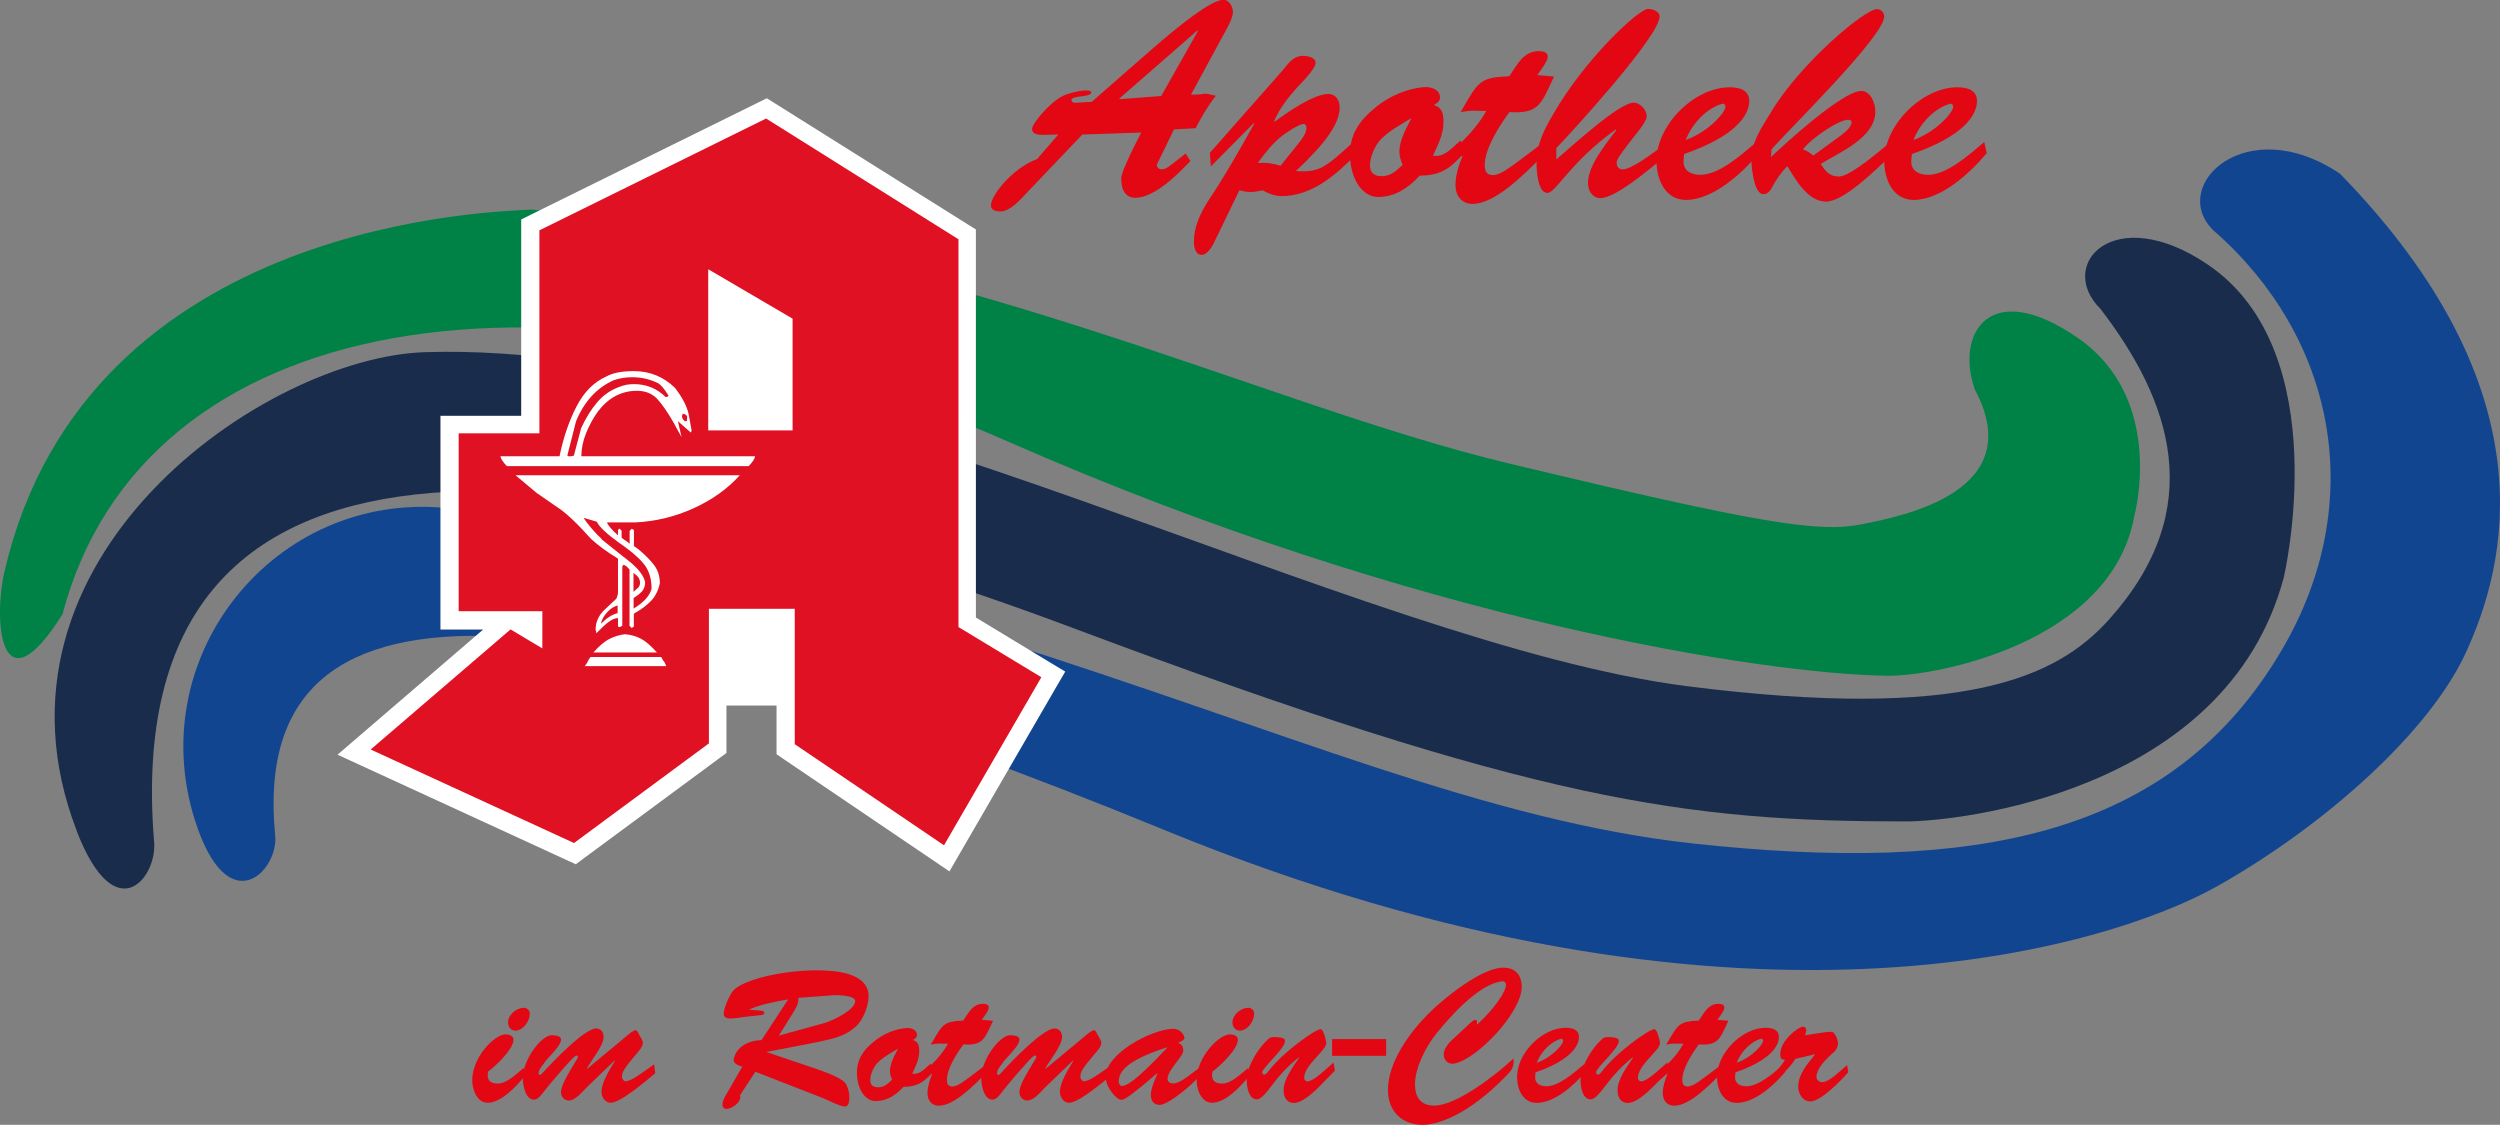
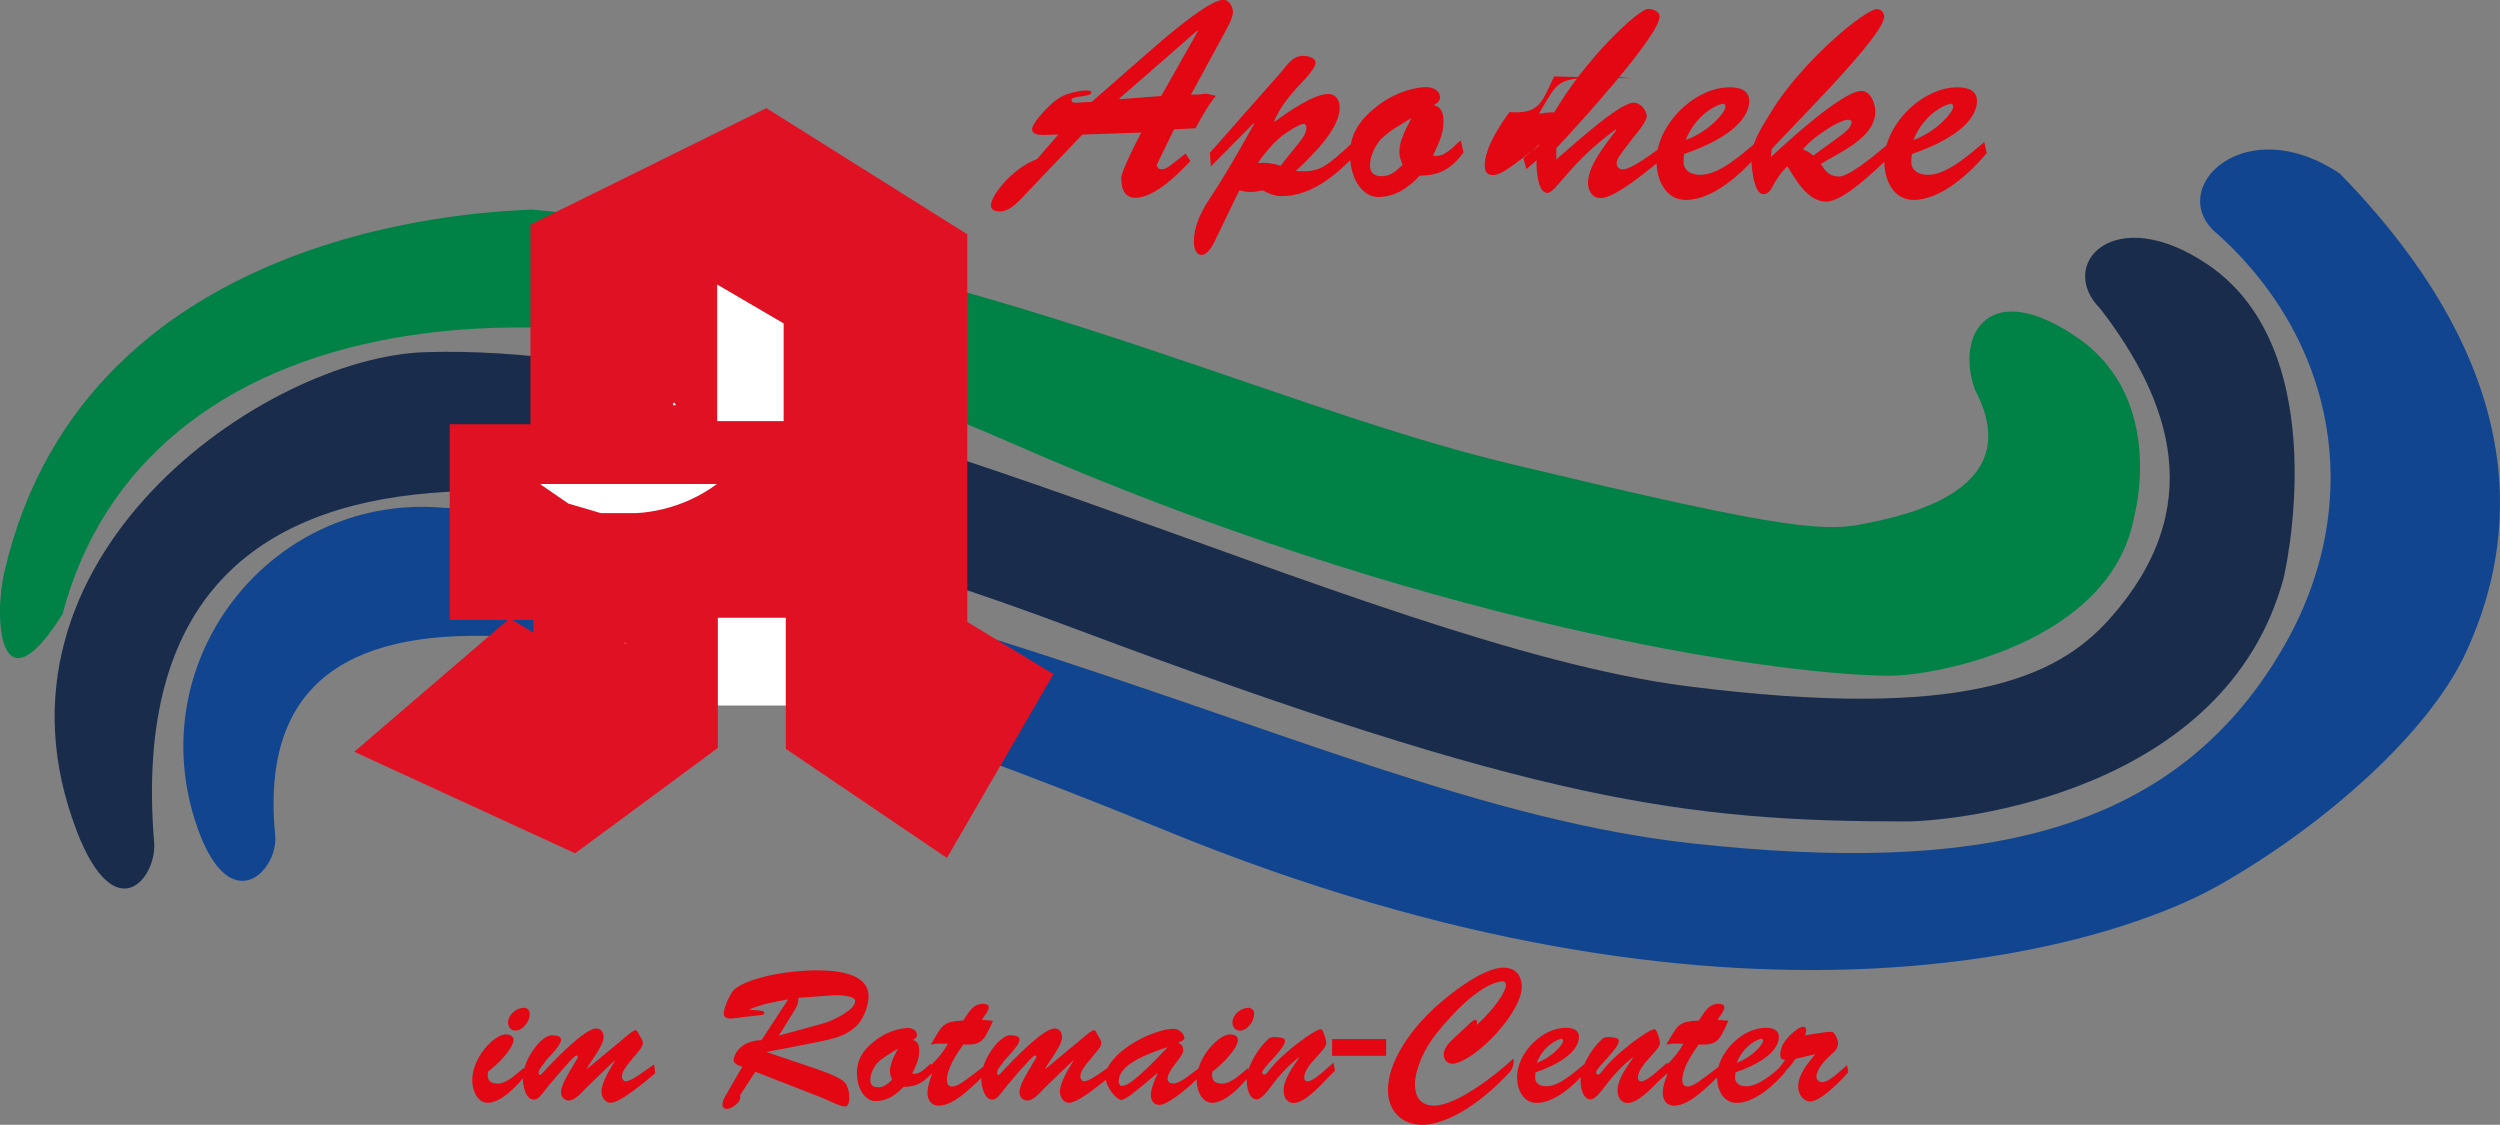
<svg xmlns="http://www.w3.org/2000/svg" id="Ebene_1" viewBox="0 0 221.08 99.47">
  <rect x="0" y="0" width="221.08" height="99.47" fill="#808080" stroke="none" />
  <defs>
    <style>.cls-1{fill:#008146;}.cls-2{fill:#fff;}.cls-3,.cls-4{fill:#e01122;}.cls-5{fill:#e30613;}.cls-6{fill:#124590;}.cls-7{fill:#1a2c4c;}.cls-4{stroke:#fff;stroke-miterlimit:10;stroke-width:.42px;}</style>
  </defs>
  <path class="cls-1" d="m.39,50.57C7.69,19.02,44.74,18.72,47,18.53c37.62,3.42,64.05,17.08,86.45,22.46,22.42,5.38,27.44,6.12,31.14,5.38,3.7-.73,14.87-2.89,10.05-11.92-1.75-4.98,1.32-9.97,9.13-4.55,7.8,5.43,4.98,15.68,4.98,15.68-1.99,11.29-17.63,14.23-21.8,14.18-10.84-.13-41.73-4.86-77.62-20.63C48.59,21.23,12.63,27.35,5.53,54.31.01,63.09-.6,54.85.39,50.57Z" />
  <path class="cls-7" d="m6.77,73.43C-2.45,49.39,23.46,31.53,37.66,31.14c34.01-1.05,82.46,25.87,111.61,29.55,24.44,3.09,32.65-.8,37.24-5.91,8.84-9.85,5.44-19.38-.75-27.45-3.98-3.94,1.19-9.54,9.47-3.94,11.46,7.75,6.72,27.71,6.72,27.71-5.11,19.05-28.9,21.54-33.38,21.54-19.43,0-32.64-1.7-73.62-17.08C51.23,39.17,10.38,34.15,13.62,74.35c.37,3.15-3.39,8.11-6.86-.92Z" />
  <path class="cls-6" d="m17.23,72.51c-4.61-14.59,7.1-29.03,22.18-27.59,10.37-.25,32.73,6.61,48.82,11.69,25.47,8.05,43.35,16.03,61.66,18,24.49,2.63,42.15-.44,51.94-17.21,7.6-13,4.74-27.58-6.11-37.04-3.99-3.94,2.93-10.59,11.22-4.99,18.68,19.18,14.73,34.57,11.08,42.43-3.24,6.96-12.33,15.11-21.8,20.49-9.8,5.58-42.85,15.76-93.17-4.86-49.8-20.41-81.22-25.48-78.72.39.37,3.15-4.18,7.93-7.1-1.31Z" />
  <polygon class="cls-2" points="81.13 62.39 49.37 62.39 50.86 49.92 42.39 39.8 49.37 38.36 49.37 20.89 81.13 20.89 81.13 62.39" />
  <path class="cls-4" d="m40.56,38.16h7.14v-17.95l20.03-9.88,17.03,10.69v34.29l7.33,4.44-8.61,14.86-13.2-8.94v-11.97h-7.59v11.9l-11.93,8.81-17.98-8.27,12.37-10.62,2.81,1.68v-3.29h-7.4v-15.73Zm26.21,2.02h-15.37c0-.67.14-1.35.42-2.05.28-.69.63-1.33,1.05-1.92.93-1.21,2.08-1.82,3.44-1.82.77,0,1.37.25,1.82.74.45.49.92,1.19,1.43,2.08.34.63.58,1.05.7,1.28l-.32-1.41,1.15,1.01.06-.2-.26-1.41c-.13-.67-.53-1.46-1.21-2.35-1.02-.99-2.23-1.48-3.64-1.48-1.06,0-1.87.16-2.42.47-1.11.49-1.99,1.38-2.65,2.66-.66,1.28-1.16,2.75-1.5,4.4h-5.23c.04.22.23.52.57.87h21.37c.34-.36.53-.65.57-.87Zm-11.61,9.62s.13.05.25.13l.26.27v4.98l.19.2.19-.13v-1.14c.64-.36,1.15-.74,1.53-1.14.38-.4.64-.92.77-1.55,0-.63-.17-1.17-.51-1.61-.34-.45-.81-.92-1.4-1.41-.17-.13-.3-.22-.38-.27v-1.41l-.19-.13-.19.2v1.14c-.13-.13-.28-.25-.45-.34-.13-.09-.21-.16-.26-.2v-.61l-.19-.2-.13.13v.47c-.26-.22-.48-.45-.67-.67-.19-.22-.29-.38-.29-.47h2.49c1.79-.09,3.5-.51,5.13-1.24,1.64-.74,3.01-1.71,4.11-2.92h-19.83l1.85,1.55,1.85,1.28c.77.49,1.76,1.43,3,2.82.64.58,1.4,1.14,2.3,1.68l.06.07v2.96c0,.09-.02.2-.06.34-.04.09-.07.16-.07.2l-1.15,1.08c-.47.49-.7,1.05-.7,1.68,0,.05.02.11.06.2v.13c.43-.45.79-.78,1.09-1.01.3-.22.57-.34.83-.34v.74l.13.07.25-.13v-5.11c0-.18.04-.27.13-.27Zm-4.97-9.68l.77-3.03c.72-1.75,1.83-2.96,3.32-3.63.51-.18,1.06-.27,1.66-.27.81,0,1.57.18,2.3.54.21.13.47.43.76.87l.13.2c0,.09-.08.13-.25.13-.77-.76-1.7-1.14-2.81-1.14-.43,0-.81.07-1.15.2-.81.27-1.49.72-2.04,1.34-.55.63-1.04,1.41-1.47,2.35l-.64,2.42s-.19.07-.45.07l-.13-.07Zm2.62,5.85c.21.45.85,1.05,1.91,1.82.93.63,1.66,1.23,2.17,1.82.51.58.76,1.34.76,2.29-.17.63-.7,1.21-1.59,1.75v-.94c.3-.18.54-.37.73-.57.19-.2.29-.48.29-.84-.13-.58-.62-1.21-1.47-1.88-.21-.18-.38-.31-.51-.4l-1.85-1.48c-.04-.09-.17-.22-.38-.4-.51-.54-.92-1.03-1.21-1.48l1.15.34Zm6.12,12.78c-.13-.31-.21-.47-.26-.47-.08-.14-.15-.25-.19-.34h-6.25s-.15.18-.32.54c-.09.13-.15.22-.19.27h7.21Zm-2.23-2.42c-.43-.22-.89-.36-1.4-.4-.47.05-.92.18-1.37.4-.45.22-.93.63-1.44,1.21h5.61c-.51-.58-.98-.99-1.4-1.21Zm-3.51-1.35c.04-.31.21-.64.51-.97.3-.34.62-.55.96-.64v.67c-.51.13-1,.45-1.47.94Zm2.87-4.5l.25.2c.21.18.32.4.32.67,0,.13-.04.27-.13.4l-.45.4v-1.68Zm4.53-13.38l-.13-.13c-.08-.09-.13-.2-.13-.34,0-.04.02-.09.06-.13v-.07c.13,0,.26.07.38.2v.34c0,.09-.06.13-.19.13Zm9.5-9.08l-7.46-4.37v14.25h7.46v-9.88Z" />
  <path class="cls-3" d="m69.49,66.23v-11.6h-6.01v11.51l-12.62,9.32-19.53-8.98,13.57-11.65h-5.13v-17.32h7.14v-17.65l20.86-10.3,17.77,11.16v34.28l7.62,4.61-9.42,16.26-14.25-9.65Zm-14-9.35c-.06-.01-.13-.02-.19-.03-.06,0-.12.02-.18.03h.37Zm-8.32-.94v-1.11h-1.85l1.85,1.11Zm9.02-10.56c1.64-.08,3.27-.48,4.81-1.17.88-.4,1.68-.87,2.4-1.41h-15.62l.18.15,1.79,1.23c.16.1.32.22.5.35l2.9.85h3.04Zm13.11-8.14v-8.64l-5.88-3.44v12.08h5.88Zm-9.69-1.37v-.04h.16c-.04-.09-.08-.16-.13-.24-.05.05-.1.09-.16.12.02.04.05.07.07.11l.06.05Z" />
-   <path class="cls-2" d="m67.73,10.47l17.03,10.69v34.29l7.33,4.44-8.61,14.86-13.2-8.94v-11.97h-7.59v11.9l-11.93,8.81-17.98-8.27,12.37-10.62,2.81,1.68v-3.29h-7.4v-15.73h7.14v-17.95l20.03-9.88m-5.1,27.57h7.46v-9.88l-7.46-4.37v14.25m-17.79,3.16h21.37c.34-.36.53-.65.57-.87h-15.37c0-.67.14-1.35.42-2.05.28-.69.63-1.33,1.05-1.92.93-1.21,2.08-1.82,3.44-1.82.77,0,1.37.25,1.82.74.45.49.92,1.19,1.43,2.08.34.63.58,1.05.7,1.28l-.32-1.41,1.15,1.01.06-.2-.26-1.41c-.13-.67-.53-1.46-1.21-2.35-1.02-.99-2.23-1.48-3.64-1.48-1.06,0-1.87.16-2.42.47-1.11.49-1.99,1.38-2.65,2.66-.66,1.28-1.16,2.75-1.5,4.4h-5.23c.04.22.23.52.57.87m7.91,14.79c.43-.45.79-.78,1.09-1.01.3-.22.57-.34.83-.34v.74l.13.07.25-.13v-5.11c0-.18.04-.27.13-.27.04,0,.13.04.25.13l.26.27v4.98l.19.2.19-.13v-1.14c.64-.36,1.15-.74,1.53-1.14.38-.4.64-.92.77-1.55,0-.63-.17-1.16-.51-1.61-.34-.45-.81-.92-1.4-1.41-.17-.13-.3-.22-.38-.27v-1.41l-.19-.13-.19.2v1.14c-.13-.13-.28-.25-.45-.34-.13-.09-.21-.16-.26-.2v-.61l-.19-.2-.13.13v.47c-.26-.22-.48-.45-.67-.67-.19-.22-.29-.38-.29-.47h2.49c1.79-.09,3.5-.5,5.13-1.24,1.64-.74,3.01-1.71,4.11-2.93h-19.83l1.85,1.55,1.85,1.28c.77.49,1.76,1.44,3,2.82.64.58,1.4,1.14,2.3,1.68l.06.07v2.96c0,.09-.02.2-.06.34-.04.09-.07.16-.07.2l-1.15,1.08c-.47.49-.7,1.05-.7,1.68,0,.04.02.11.06.2v.13m-.25,1.68h5.61c-.51-.58-.98-.98-1.4-1.21-.43-.22-.89-.36-1.4-.4-.47.04-.92.18-1.37.4-.45.22-.93.63-1.44,1.21m-.77,1.21h7.21c-.13-.31-.21-.47-.26-.47-.08-.13-.15-.25-.19-.34h-6.25s-.15.18-.32.54c-.09.14-.15.22-.19.27m4.21-25.55c.81,0,1.57.18,2.3.54.21.13.47.43.76.87l.13.2c0,.09-.08.14-.25.14-.77-.76-1.7-1.14-2.81-1.14-.43,0-.81.07-1.15.2-.81.27-1.49.72-2.04,1.35-.55.63-1.04,1.41-1.47,2.35l-.64,2.42s-.19.07-.45.07l-.13-.07.77-3.03c.72-1.75,1.83-2.96,3.32-3.63.51-.18,1.06-.27,1.66-.27m4.46,3.23c.13,0,.26.07.38.2v.34c0,.09-.06.13-.19.13l-.13-.13c-.08-.09-.13-.2-.13-.34,0-.04.02-.09.06-.13v-.07m-8.74,9.21l1.15.34c.21.45.85,1.05,1.91,1.82.93.63,1.66,1.23,2.17,1.82.51.58.76,1.35.76,2.29-.17.63-.7,1.21-1.59,1.75v-.94c.3-.18.54-.37.73-.57.19-.2.29-.48.29-.84-.13-.58-.62-1.21-1.47-1.88-.21-.18-.38-.31-.51-.4l-1.85-1.48c-.04-.09-.17-.22-.38-.4-.51-.54-.92-1.03-1.21-1.48m4.4,4.84l.25.2c.21.18.32.4.32.67,0,.13-.04.27-.13.4l-.45.4v-1.68m-1.4,2.89v.67c-.51.13-1,.45-1.47.94.04-.31.21-.64.51-.98.3-.34.62-.55.96-.64m13.17-44.84l-.79.39-20.03,9.88-.88.44v17.36h-7.14v18.9h3.78l-11.01,9.46-1.87,1.61,2.24,1.03,17.98,8.27.85.39.75-.56,11.93-8.81.64-.47v-11.12h4.43v11.23l.69.47,13.2,8.94,1.4.95.85-1.47,8.61-14.86.78-1.34-1.33-.8-6.57-3.98V20.29l-.74-.46-17.03-10.69-.75-.47h0Zm-3.61,27.8v-9.91l4.3,2.52v7.4h-4.3Zm-13.92,7.13h10.16c-1.37.59-2.82.93-4.3,1.01h-2.89s-1.15-.34-1.15-.34l-1.5-.44c-.11-.08-.21-.16-.32-.23h0Z" />
  <path class="cls-5" d="m102.3,14.57c0,.25.19.4.43.4.43,0,.69-.28,2.11-1.39l.43.66c-1.15,1.21-3.18,3.25-4.88,3.25-.86,0-1.22-.71-1.22-1.51,0-.2-.36-.18,1.75-4.26l-5.21.18-4.9,5.14c-.57.61-1.48,1.66-2.34,1.66-.36,0-.84-.08-.84-.55,0-.83,1.84-3.25,4.09-4.09l1.87-2.17c-1.53.05-2.32.15-2.32-.5,0-.48,1.75-2.6,3.01-3.03.93-.33,2.22-.53,2.22-.18,0,.45-1.75.23-1.75.68,0,.18.22.23.33.23.38-.03,1.36-.08,1.46-.08l5.36-4.69c2.34-2.04,5.21-4.34,6.29-4.34.5,0,.84.63.84,1.08,0,.53-.5,1.39-.74,1.84l-2.97,5.47c1.77,0,.69-.25,2.2.1-.69.86-1.27,1.87-1.79,2.87l-1.91.1-1.51,3.1Zm3.64-11.83l-.05-.05-6.91,6.03.05.05,3.66-.28,3.25-5.75Z" />
  <path class="cls-5" d="m107.35,21.48c-.19.38-.62,1.06-1.08,1.06-.55,0-.69-.68-.69-1.13-.02-1.26.5-2.52,1.48-3.98,1.1-1.64,2.3-3.71,3.85-6.48l-.05-.05-3.78,3.81-.09-1.19,6.34-7.19c.57-.66,1-1.39,1.91-1.39.34,0,1.1.13,1.1.6,0,.56-1.24,1.77-1.63,2.19-.81.91-1.55,1.84-2.03,2.98l.05.05c1.03-.78,3.44-2.45,4.73-2.45.65,0,1.01.53,1.01,1.19,0,1.39-1.2,3.13-3.87,5.62,2.06.15,2.54-.25,5.09-2.57l.17,1.16c-1.77,1.82-3.92,3.63-6.5,3.63-.65,0-1.12-.2-1.7-.51-.36.08-.72.15-1.1.15-.33,0-.65-.08-.96-.15l-2.25,4.64Zm7.58-8.93c.26-.35.6-.78.6-1.24,0-.18-.07-.35-.26-.35-.38,0-1.53.78-1.84,1.01-.88.68-1.55,1.54-2.2,2.44.69-.05,1.36.03,2.01.25l1.7-2.12Z" />
  <path class="cls-5" d="m129.42,13.49c-1.08,1.44-2.13,2.04-3.87,2.04-1,1.08-2.18,1.89-3.68,1.89-1.24,0-2.39-1.31-2.49-3.61-.05-1.89.84-3.15,2.18-4.24,1.29-1.11,3.01-1.79,4.47-1.87.52-.03,1.31.23,1.31.91,0,.38-.29.53-.55.68.72.2.86.73.86,1.49,0,1.11-.48,1.99-.93,2.98,1.05.2,1.72-.76,2.46-1.34l.24,1.06Zm-7.29-1.19c-.53.55-.98,1.54-.98,2.32,0,.73.45.96,1.05.96.79,0,1.29-.48,1.84-1.01-.17-.4-.29-.73-.29-1.16,0-1.31,1.12-2.9,1.03-2.95-.81.5-1.94,1.11-2.65,1.84Z" />
-   <path class="cls-5" d="m137.43,6.76c-1.12,2.4-1.32,3.33-3.95,3.15-.81,1.11-2.18,3.18-2.18,4.69,0,.55.17.88.72.88.76,0,1.63-.76,4.11-2.62l.12,1.11c-1.41,1.36-3.99,4.06-6.03,4.06-.93,0-1.51-.68-1.51-1.69,0-.83.31-1.79.62-2.52l-.05-.05-1.22,1.03-.26-.96c1.43-1.16,2.75-2.45,3.64-4.03-1.46,0-1.01-.1-2.27.1l.26-.45c1.29-2.22,1.48-2.62,4.04-2.72.72-1.03,1.24-2.22,2.63-2.22.31,0,.77.08.77.48,0,.45-.69,1.29-.93,1.64l1.48.13Z" />
+   <path class="cls-5" d="m137.43,6.76c-1.12,2.4-1.32,3.33-3.95,3.15-.81,1.11-2.18,3.18-2.18,4.69,0,.55.17.88.72.88.76,0,1.63-.76,4.11-2.62l.12,1.11l-.05-.05-1.22,1.03-.26-.96c1.43-1.16,2.75-2.45,3.64-4.03-1.46,0-1.01-.1-2.27.1l.26-.45c1.29-2.22,1.48-2.62,4.04-2.72.72-1.03,1.24-2.22,2.63-2.22.31,0,.77.08.77.48,0,.45-.69,1.29-.93,1.64l1.48.13Z" />
  <path class="cls-5" d="m137.63,14.1c1.17-.98,5.52-5.02,6.84-5.02.57,0,1.15.63,1.15,1.21,0,.48-.96,1.59-1.24,1.94-1.48,1.89-1.41,1.97-1.41,2.22,0,.33.24.53.52.53.79,0,2.54-1.36,3.23-1.84l.12,1.03c-1.1.88-3.99,3.35-5.31,3.35-.72,0-1.1-.66-1.1-1.34,0-1.59,1.65-3.51,2.51-4.69l-.05-.05c-4.09,2.95-5.29,5.62-6.05,5.62-.84,0-.96-1.97-.96-2.55,0-1.74.62-2.95,1.46-4.39,2.82-4.92,7.58-9.33,8.39-9.33.38,0,1.03.18,1.03.68,0,1.71-7.6,10.04-9.13,11.62v.98Z" />
  <path class="cls-5" d="m155.56,13.52c-1.46,1.79-4.09,4.16-6.46,4.16-1.75,0-2.56-1.64-2.61-3.3-.1-3.3,3.37-6.68,6.48-6.66.77,0,1.72.2,1.72,1.21,0,1.24-1.17,3.1-5.76,4.69l-.05.55c-.07.96.72,1.29,1.48,1.29,1.7,0,3.71-1.84,4.97-2.9l.22.96Zm-2.97-4.06c0-.18-.12-.33-.29-.28-1.2.33-2.58,1.54-3.23,3.2,2.1-.76,3.54-2.5,3.51-2.93Z" />
  <path class="cls-5" d="m156.66,13.21l-.05.68c1.29-1.24,6.36-5.85,7.99-5.85.81,0,1.24,1.08,1.24,1.82,0,2.34-3.23,3.63-4.83,4.64.45.66.72,1.06,1.55,1.11.45.03,1.39-.33,4.35-2.82l.24,1.03c-1.2,1.11-4.07,4.01-5.67,4.01s-2.68-1.92-3.42-3.13c-.52.5-.91,1.08-1.27,1.71-.19.38-.41.76-.86.76-.84,0-1.05-2.45-1.05-3.05,0-1.61.96-2.92,1.77-4.26,2.58-4.29,8.32-9.13,9.37-9.05.34.03.6.3.6.66,0,1.74-8.54,10.09-9.97,11.75Zm5.93-1.08c.36-.28,1.15-.81,1.15-1.34,0-.15-.19-.2-.31-.2-.88,0-3.4,1.77-3.99,2.62.33.13.65.3.91.55l2.25-1.64Z" />
  <path class="cls-5" d="m175.7,13.52c-1.46,1.79-4.09,4.16-6.46,4.16-1.75,0-2.56-1.64-2.61-3.3-.1-3.3,3.37-6.68,6.48-6.66.77,0,1.72.2,1.72,1.21,0,1.24-1.17,3.1-5.76,4.69l-.05.55c-.07.96.72,1.29,1.48,1.29,1.7,0,3.71-1.84,4.97-2.9l.22.96Zm-2.97-4.06c0-.18-.12-.33-.29-.28-1.2.33-2.58,1.54-3.23,3.2,2.1-.76,3.54-2.5,3.51-2.93Z" />
  <path class="cls-5" d="m46.46,95.08c-.72.92-2.12,2.44-3.33,2.44-.94,0-1.37-1.14-1.37-2,0-2.05,1.99-4.05,2.95-4.05.27,0,.7.1.7.47,0,.84-1.58,2.34-2.25,2.82-.13.69.11,1.06.85,1.06.84,0,1.67-.89,2.31-1.38l.14.64Zm-1.53-4.67c0-.69.77-1.29,1.39-1.29.29,0,.53.22.53.52,0,.67-.59,1.5-1.28,1.5-.38,0-.64-.32-.64-.72Z" />
  <path class="cls-5" d="m51.79,96.26c-.37.37-.94,1.06-1.48,1.06-.38,0-.69-.3-.7-.71-.01-.49.37-1.26,1.4-2.93.03-.03.1-.17.1-.22,0-.07-.05-.12-.11-.12-.16,0-.51.4-.62.52-.83.92-1.72,1.93-2.47,2.91-.18.22-.4.47-.69.47-.77,0-.99-1.31-.99-1.92.02-1.65,1.71-3.9,2.66-3.77.24.03.72.03.72.39s-.45.84-.64,1.08c-.29.35-.64.66-.88,1.03-.17.25-.46.52-.46.87,0,.03.05.15.11.15.08,0,.27-.22.32-.27.78-.86,3.62-3.85,4.66-3.85.43,0,.66.34.66.77,0,.74-1.13,2.1-1.48,2.76l.03.03,3.54-2.94c.16-.14.56-.47.75-.47.13,0,.29.4.34.47.11.18.29.44.29.67,0,.29-.32.66-.49.86-1.24,1.45-1.34,1.71-1.36,2.1-.02.2.19.47.38.42.33-.08.51-.08,2.47-1.5l.09.79c-.75.62-3.05,2.61-3.94,2.61-.48,0-.81-.49-.81-.98,0-.84.78-2.03,1.18-2.72l-.03-.03-2.54,2.45Z" />
  <path class="cls-5" d="m66.81,94.76l-1.37,2.1c.19.59-.75,1.21-1.18,1.21-.19,0-.37-.13-.37-.35,0-.32.11-.55.27-.82l1.48-2.57c-.25-.07-.83-.29-.76-.62.14-.88.97-1.68,2.46-1.73l2.36-3.6c-1.17.2-2.34.42-3.43.88v.03c1.01.1,1.32.03,1.32.29,0,.13-.22.19-.3.19l-1.24.13c-.45.05-1.02.17-1.48.17-.24,0-.57-.08-.57-.4,0-.54.49-1.61.81-2.03.75-.94,4.19-1.83,7.42-1.83,1.47,0,4.58.15,4.58,2.3,0,.86-.51,2.15-1.15,2.69-1.31,1.11-2.1,1.09-7.84,2.22v.03l4.3,1.45c2.74.93,2.68,1.36,2.76,1.5.3.59.37,1.85-.17,1.85-.42,0-1.55-.59-1.98-.76l-5.9-2.3Zm2.06-3.18l3.97-1.09c.66-.18,2.79-1.14,2.79-1.97,0-.52-1.72-.54-2.07-.5l-2.95.22c.01.59-.27.98-.56,1.45l-1.18,1.9Z" />
  <path class="cls-5" d="m82.48,94.75c-.72.96-1.42,1.36-2.58,1.36-.67.72-1.45,1.26-2.46,1.26-.83,0-1.6-.87-1.66-2.4-.03-1.26.56-2.1,1.45-2.82.86-.74,2.01-1.19,2.98-1.24.35-.02.88.15.88.61,0,.25-.19.35-.37.45.48.13.57.49.57.99,0,.74-.32,1.33-.62,1.98.7.13,1.15-.5,1.64-.89l.16.71Zm-4.86-.79c-.35.37-.66,1.03-.66,1.55,0,.49.3.64.7.64.53,0,.86-.32,1.23-.67-.11-.27-.19-.49-.19-.77,0-.87.75-1.93.69-1.97-.54.34-1.29.74-1.77,1.23Z" />
  <path class="cls-5" d="m87.82,90.26c-.75,1.6-.88,2.22-2.63,2.1-.54.74-1.45,2.12-1.45,3.13,0,.37.11.59.48.59.51,0,1.09-.5,2.74-1.75l.08.74c-.94.91-2.66,2.71-4.02,2.71-.62,0-1-.45-1-1.13,0-.55.21-1.19.41-1.68l-.03-.03-.81.69-.18-.64c.96-.77,1.83-1.63,2.42-2.69-.97,0-.67-.07-1.52.07l.18-.3c.86-1.48.99-1.75,2.69-1.82.48-.69.83-1.48,1.75-1.48.21,0,.51.05.51.32,0,.3-.46.86-.62,1.09l.99.09Z" />
  <path class="cls-5" d="m92.33,96.26c-.37.37-.94,1.06-1.48,1.06-.38,0-.69-.3-.7-.71-.02-.49.37-1.26,1.4-2.93.03-.03.1-.17.1-.22,0-.07-.05-.12-.11-.12-.16,0-.51.4-.62.52-.83.92-1.72,1.93-2.47,2.91-.17.22-.4.47-.69.47-.76,0-.99-1.31-.99-1.92.02-1.65,1.71-3.9,2.66-3.77.24.03.72.03.72.39s-.45.84-.64,1.08c-.29.35-.64.66-.88,1.03-.18.25-.46.52-.46.87,0,.03.05.15.11.15.08,0,.27-.22.32-.27.78-.86,3.62-3.85,4.66-3.85.43,0,.66.34.66.77,0,.74-1.13,2.1-1.48,2.76l.03.03,3.54-2.94c.16-.14.56-.47.75-.47.13,0,.29.4.34.47.11.18.29.44.29.67,0,.29-.32.66-.5.86-1.24,1.45-1.34,1.71-1.35,2.1-.02.2.19.47.38.42.33-.08.51-.08,2.47-1.5l.09.79c-.75.62-3.05,2.61-3.94,2.61-.48,0-.81-.49-.81-.98,0-.84.78-2.03,1.18-2.72l-.03-.03-2.54,2.45Z" />
  <path class="cls-5" d="m100.86,96.13c-.3.25-1.32,1.13-1.69,1.13-.45,0-1.37-1.11-1.4-1.98-.06-2.1,4.08-4.25,5.93-4.3.73-.02,1.04.6,1.04.81s-.41.37-.56.42c.3.13.46.32.46.69,0,.54-1.39,1.71-1.39,2.51,0,.28.24.4.49.4.67,0,1.58-.86,2.27-1.34l.13.62c-.69.83-2.82,2.62-3.6,2.62-.53,0-.77-.4-.77-.89,0-.54.38-1.43.59-1.88l-.03-.03-1.47,1.24Zm-1.93-.44c.02.08.08.39.32.34.32-.07.81-.02,3.97-3.38l-.03-.03c-3.8,1.23-4.26,2.25-4.26,3.08Z" />
  <path class="cls-5" d="m110.52,95.08c-.72.92-2.12,2.44-3.33,2.44-.94,0-1.37-1.14-1.37-2,0-2.05,1.99-4.05,2.95-4.05.27,0,.7.1.7.47,0,.84-1.58,2.34-2.25,2.82-.13.69.11,1.06.85,1.06.85,0,1.68-.89,2.31-1.38l.14.64Zm-1.53-4.67c0-.69.77-1.29,1.39-1.29.29,0,.53.22.53.52,0,.67-.59,1.5-1.28,1.5-.38,0-.64-.32-.64-.72Z" />
  <path class="cls-5" d="m117.92,93.94l.13.74c-.85.79-2.49,2.86-3.65,2.86-.61,0-.89-.54-.89-1.11,0-1.01.86-2.12,1.37-2.89l-.03-.03c-.92.72-1.74,1.6-2.45,2.57-.24.32-.83,1.14-1.26,1.14-.7,0-.88-1.06-.89-1.63-.05-1.16.96-2.86,1.88-3.68.21-.19.35-.2.62-.2.96.03.88.27.88.37,0,.66-2.01,2.35-2.01,2.76,0,.1.08.19.18.19.11,0,.25-.15.32-.24,1.28-1.72,4.21-3.78,4.67-3.78.07,0,.16.09.26.32.1.25.19.55.24.91,0,.66-1.96,1.93-1.96,3.09,0,.15.13.3.29.3.38,0,1.09-.59,1.37-.84l.96-.84Z" />
  <path class="cls-5" d="m122.58,91.89v1.48h-4.78v-1.48h4.78Z" />
  <path class="cls-5" d="m129.62,90.85c.11-.12.64-.66.81-.66.16,0,.24.12.16.39l.03.03c1.55-1.41,2.55-2.93,2.55-3.48,0-.29-.17-.4-.43-.34-.29.08-2.1.15-5.68,4.56-1.12,1.38-1.93,3.24-1.93,4.52,0,1.19.54,1.9,1.69,1.9,2.01,0,5.52-2.76,7.03-4.17.05.86-.21,1.09-.81,1.7-3.11,3.16-5.76,4.17-7.25,4.17-1.77,0-3.05-1.16-3.05-3.09,0-2.47,1.96-5.13,3.6-6.76,1.35-1.36,4.7-4.05,6.6-4.05.96,0,1.58.54,1.63,1.6.11,2.27-4,6.57-6.01,6.89-.46.07-.89-.27-.89-.81,0-.5.43-1.01.76-1.31l1.18-1.09Z" />
  <path class="cls-5" d="m140.21,94.76c-.97,1.19-2.73,2.77-4.31,2.77-1.17,0-1.71-1.09-1.74-2.2-.06-2.2,2.25-4.46,4.32-4.44.51,0,1.15.13,1.15.81,0,.82-.78,2.07-3.84,3.13l-.03.37c-.05.64.48.86.99.86,1.13,0,2.47-1.23,3.32-1.93l.15.64Zm-1.98-2.71c0-.12-.08-.22-.19-.19-.8.22-1.72,1.03-2.15,2.13,1.4-.5,2.36-1.66,2.34-1.95Z" />
  <path class="cls-5" d="m147.45,93.94l.13.74c-.85.79-2.49,2.86-3.65,2.86-.6,0-.89-.54-.89-1.11,0-1.01.86-2.12,1.37-2.89l-.03-.03c-.92.72-1.74,1.6-2.46,2.57-.24.32-.83,1.14-1.26,1.14-.7,0-.88-1.06-.89-1.63-.05-1.16.96-2.86,1.88-3.68.21-.19.35-.2.62-.2.96.03.88.27.88.37,0,.66-2.01,2.35-2.01,2.76,0,.1.08.19.17.19.11,0,.26-.15.32-.24,1.28-1.72,4.21-3.78,4.67-3.78.06,0,.16.09.26.32.09.25.19.55.24.91,0,.66-1.96,1.93-1.96,3.09,0,.15.13.3.29.3.38,0,1.09-.59,1.37-.84l.96-.84Z" />
  <path class="cls-5" d="m152.85,90.26c-.75,1.6-.88,2.22-2.63,2.1-.54.74-1.45,2.12-1.45,3.13,0,.37.11.59.48.59.51,0,1.08-.5,2.74-1.75l.08.74c-.94.91-2.66,2.71-4.02,2.71-.62,0-1.01-.45-1.01-1.13,0-.55.21-1.19.42-1.68l-.03-.03-.81.69-.17-.64c.96-.77,1.83-1.63,2.42-2.69-.97,0-.67-.07-1.51.07l.17-.3c.86-1.48.99-1.75,2.7-1.82.48-.69.83-1.48,1.75-1.48.21,0,.51.05.51.32,0,.3-.46.86-.62,1.09l.99.09Z" />
  <path class="cls-5" d="m157.89,94.76c-.97,1.19-2.73,2.77-4.31,2.77-1.16,0-1.71-1.09-1.74-2.2-.06-2.2,2.25-4.46,4.32-4.44.51,0,1.15.13,1.15.81,0,.82-.78,2.07-3.84,3.13l-.03.37c-.05.64.48.86.99.86,1.13,0,2.47-1.23,3.32-1.93l.14.64Zm-1.98-2.71c0-.12-.08-.22-.19-.19-.8.22-1.72,1.03-2.15,2.13,1.4-.5,2.36-1.66,2.34-1.95Z" />
  <path class="cls-5" d="m158.78,93.62c-.56.92-1.23,1.36-1.91,2.08l-.06-.74c.41-.35.75-.77,1.05-1.23-.33-.03-.43-.17-.43-.52,0-1.21,1.63-2.42,2.01-2.42.16,0,.29.14.29.29,0,.17-.05.32-.11.47,1.5-.22,2.38-.42,2.54-.22.24.32.35.59.38.89,0,.52-.3.77-.67,1.09-.46.42-1.24,1.24-1.24,1.92,0,.27.26.47.49.47.69,0,1.69-1.09,2.22-1.51l.11.62c-.61.72-2.44,2.59-3.35,2.59-.67,0-1.08-.66-1.08-1.29,0-1.14.83-2.03,1.47-2.84l-.03-.03-1.66.39Z" />
</svg>